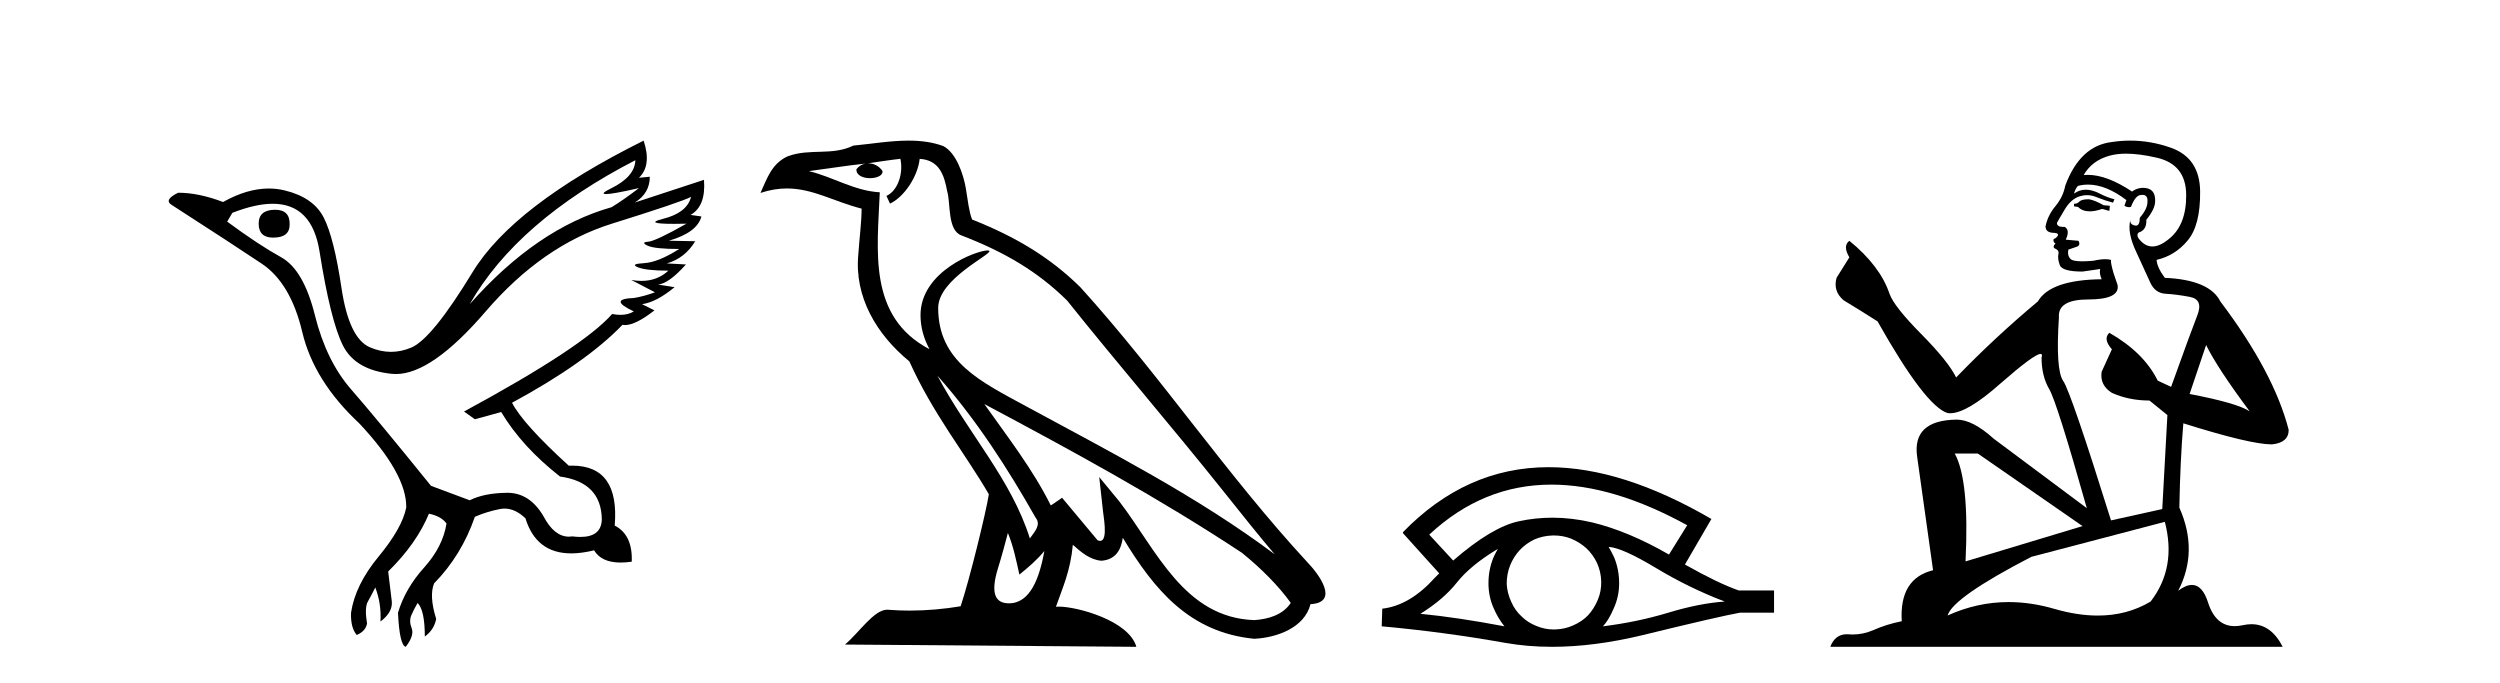
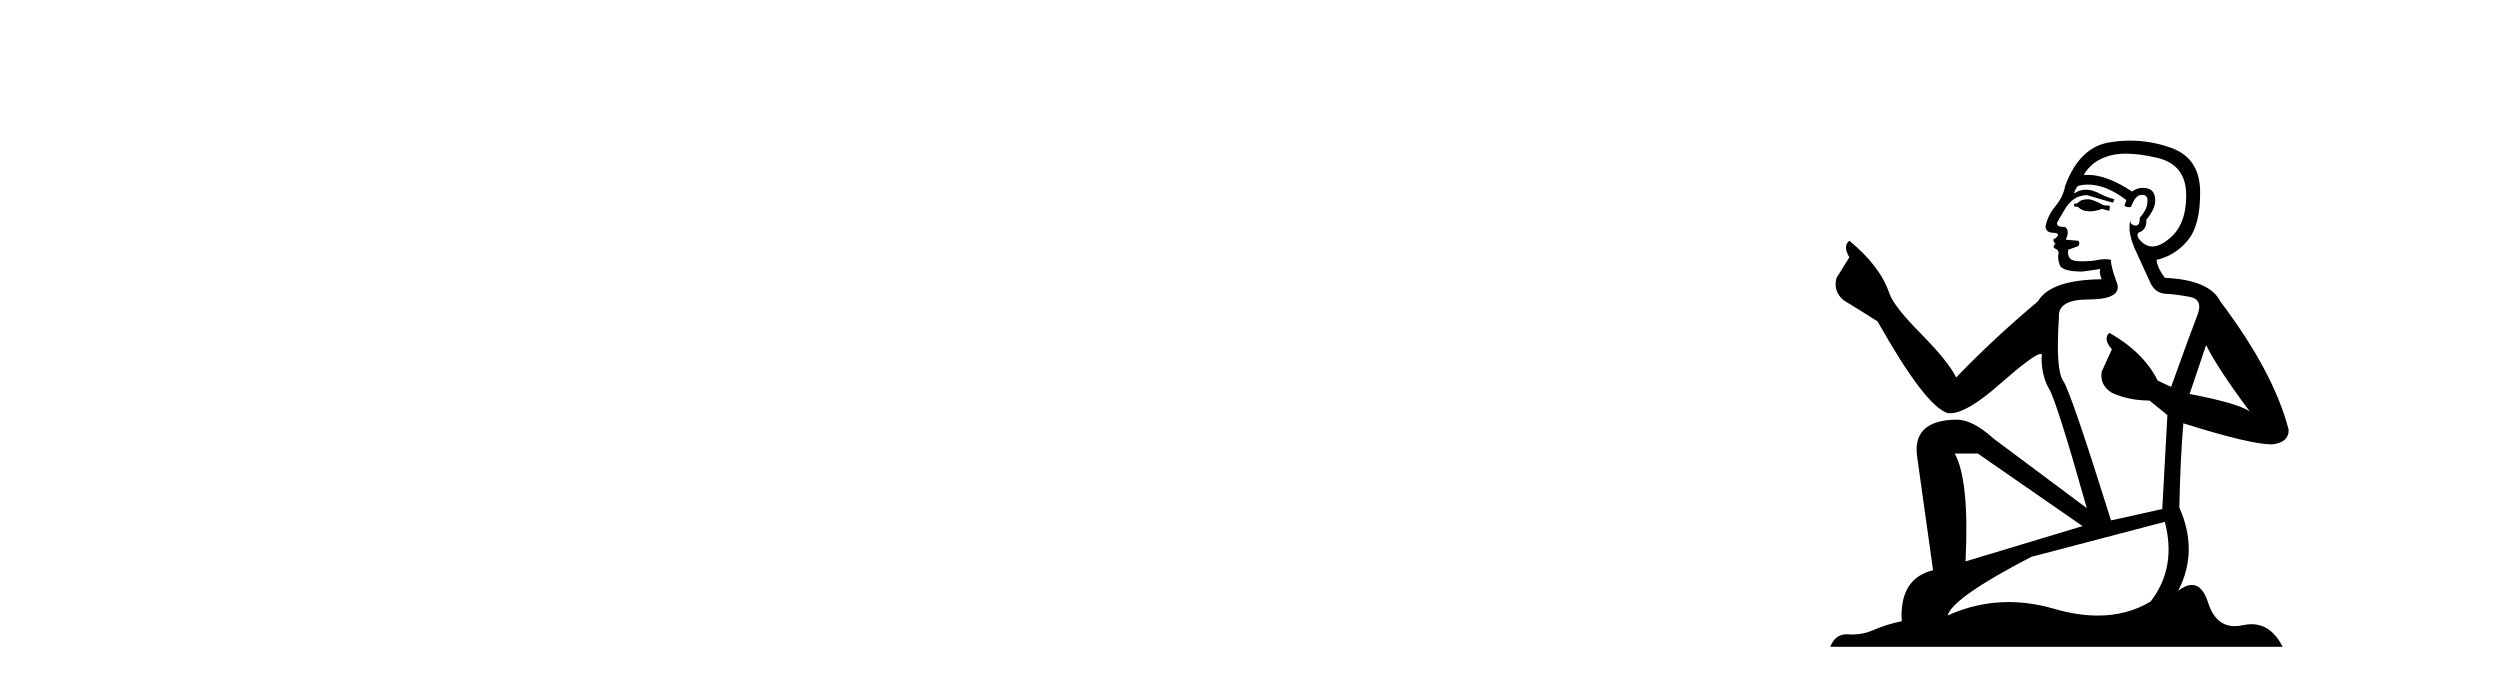
<svg xmlns="http://www.w3.org/2000/svg" width="150.0" height="41.0">
-   <path d="M 16.511 12.586 Q 15.52 12.586 15.52 13.421 Q 15.52 14.257 16.387 14.257 Q 17.378 14.257 17.378 13.483 Q 17.409 12.586 16.511 12.586 ZM 38.121 9.613 Q 38.09 10.604 36.666 11.301 Q 35.962 11.645 36.363 11.645 Q 36.773 11.645 38.338 11.285 L 38.338 11.285 Q 37.409 11.997 36.697 12.431 Q 32.208 13.7 28.183 18.251 Q 31.031 13.267 38.121 9.613 ZM 41.465 11.812 Q 41.217 12.771 39.793 13.127 Q 38.58 13.431 40.445 13.431 Q 40.769 13.431 41.187 13.421 L 41.187 13.421 Q 39.329 14.474 38.88 14.505 Q 38.431 14.536 38.849 14.737 Q 39.267 14.939 40.753 14.939 Q 39.484 15.744 38.632 15.79 Q 37.781 15.836 38.276 16.038 Q 38.772 16.239 40.103 16.239 Q 39.44 16.854 38.487 16.854 Q 38.194 16.854 37.874 16.796 L 37.874 16.796 L 39.298 17.539 Q 38.617 17.787 38.029 17.88 Q 36.45 17.942 38.029 18.685 Q 37.698 18.891 37.23 18.891 Q 36.997 18.891 36.728 18.84 Q 34.994 20.821 27.842 24.691 L 28.493 25.156 L 30.072 24.722 Q 31.31 26.797 33.601 28.592 Q 36.078 28.933 36.109 31.162 Q 36.083 32.216 34.823 32.216 Q 34.602 32.216 34.344 32.184 Q 34.24 32.2 34.139 32.2 Q 33.25 32.2 32.61 30.976 Q 31.783 29.567 30.441 29.567 Q 30.427 29.567 30.412 29.568 Q 29.05 29.583 28.183 30.016 L 25.861 29.15 Q 22.579 25.094 21.078 23.375 Q 19.576 21.657 18.895 18.917 Q 18.214 16.177 16.867 15.434 Q 15.52 14.691 13.631 13.298 L 13.941 12.771 Q 15.333 12.226 16.361 12.226 Q 18.721 12.226 19.173 15.093 Q 19.824 19.211 20.567 20.713 Q 21.31 22.214 23.523 22.431 Q 23.638 22.442 23.756 22.442 Q 25.914 22.442 29.143 18.685 Q 32.548 14.722 36.713 13.421 Q 40.877 12.121 41.465 11.812 ZM 38.617 8.437 Q 30.784 12.338 28.353 16.332 Q 25.923 20.326 24.684 20.852 Q 24.074 21.111 23.46 21.111 Q 22.828 21.111 22.192 20.837 Q 20.938 20.295 20.489 17.276 Q 20.04 14.257 19.421 13.05 Q 18.802 11.842 17.084 11.425 Q 16.615 11.311 16.127 11.311 Q 14.825 11.311 13.384 12.121 Q 11.929 11.564 10.69 11.564 Q 9.792 11.997 10.319 12.307 Q 13.972 14.66 15.706 15.821 Q 17.44 16.982 18.136 19.923 Q 18.833 22.865 21.557 25.403 Q 24.406 28.437 24.375 30.45 Q 24.127 31.688 22.718 33.391 Q 21.31 35.094 21.062 36.766 Q 21.031 37.664 21.403 38.097 Q 21.929 37.881 22.022 37.416 Q 21.867 36.456 22.068 36.1 Q 22.27 35.744 22.517 35.249 Q 22.889 36.209 22.827 37.292 Q 23.57 36.735 23.508 36.085 L 23.291 34.289 Q 24.994 32.617 25.737 30.821 Q 26.48 30.976 26.79 31.41 Q 26.573 32.803 25.443 34.057 Q 24.313 35.311 23.879 36.766 Q 23.972 38.716 24.344 38.809 Q 24.87 38.128 24.7 37.695 Q 24.53 37.261 24.684 36.905 Q 24.839 36.549 25.056 36.178 Q 25.489 36.611 25.489 38.19 Q 26.047 37.788 26.171 37.137 Q 25.737 35.744 26.047 35.001 Q 27.688 33.329 28.493 31.007 Q 29.205 30.698 29.994 30.543 Q 30.135 30.515 30.275 30.515 Q 30.916 30.515 31.527 31.1 Q 32.172 33.203 34.275 33.203 Q 34.896 33.203 35.645 33.02 Q 36.085 33.753 37.238 33.753 Q 37.546 33.753 37.905 33.701 Q 37.967 32.091 36.883 31.534 Q 37.183 27.938 34.322 27.938 Q 34.226 27.938 34.127 27.942 Q 31.372 25.434 30.722 24.165 Q 35.18 21.75 37.347 19.49 Q 37.42 19.504 37.5 19.504 Q 38.139 19.504 39.267 18.623 L 38.524 18.251 Q 39.391 18.128 40.474 17.23 L 39.484 17.075 Q 40.134 17.013 41.156 15.867 L 40.01 15.805 Q 41.094 15.496 41.713 14.474 L 40.134 14.443 Q 41.837 13.948 42.084 12.988 L 41.434 12.895 Q 42.363 12.369 42.239 10.79 L 42.239 10.79 L 38.09 12.152 Q 38.988 11.595 38.988 10.604 L 38.988 10.604 L 38.338 10.666 Q 39.112 9.923 38.617 8.437 Z" style="fill:#000000;stroke:none" />
-   <path d="M 56.244 22.54 L 56.244 22.54 C 58.538 25.118 60.437 28.06 62.13 31.048 C 62.486 31.486 62.086 31.888 61.792 32.305 C 60.677 28.763 58.109 26.03 56.244 22.54 ZM 54.023 9.529 C 54.215 10.422 53.862 11.451 53.185 11.755 L 53.402 12.217 C 54.247 11.815 55.06 10.612 55.181 9.532 C 56.335 9.601 56.651 10.47 56.831 11.479 C 57.048 12.168 56.828 13.841 57.702 14.13 C 60.282 15.129 62.255 16.285 64.025 18.031 C 67.08 21.852 70.272 25.552 73.327 29.376 C 74.514 30.865 75.6 32.228 76.481 33.257 C 71.842 29.789 66.658 27.136 61.573 24.38 C 58.87 22.911 56.291 21.71 56.291 18.477 C 56.291 16.738 59.495 15.281 59.363 15.055 C 59.351 15.035 59.314 15.026 59.256 15.026 C 58.598 15.026 55.231 16.274 55.231 18.907 C 55.231 19.637 55.426 20.313 55.766 20.944 C 55.761 20.944 55.756 20.943 55.75 20.943 C 52.058 18.986 52.644 15.028 52.787 11.538 C 51.253 11.453 49.988 10.616 48.531 10.267 C 49.662 10.121 50.788 9.933 51.921 9.816 L 51.921 9.816 C 51.709 9.858 51.514 9.982 51.385 10.154 C 51.366 10.526 51.787 10.69 52.197 10.69 C 52.598 10.69 52.988 10.534 52.95 10.264 C 52.769 9.982 52.439 9.799 52.102 9.799 C 52.092 9.799 52.082 9.799 52.072 9.799 C 52.636 9.719 53.386 9.599 54.023 9.529 ZM 60.473 31.976 C 60.804 32.78 60.976 33.632 61.163 34.476 C 61.701 34.04 62.222 33.593 62.664 33.06 L 62.664 33.06 C 62.376 34.623 61.84 36.199 60.538 36.199 C 59.751 36.199 59.386 35.667 59.891 34.054 C 60.129 33.293 60.318 32.566 60.473 31.976 ZM 59.059 24.242 L 59.059 24.242 C 64.325 27.047 69.539 29.879 74.519 33.171 C 75.692 34.122 76.738 35.181 77.445 36.172 C 76.976 36.901 76.083 37.152 75.257 37.207 C 71.041 37.06 69.391 32.996 67.165 30.093 L 65.953 28.622 L 66.162 30.507 C 66.177 30.846 66.524 32.452 66.006 32.452 C 65.962 32.452 65.912 32.44 65.854 32.415 L 63.724 29.865 C 63.496 30.015 63.281 30.186 63.046 30.325 C 61.99 28.187 60.443 26.196 59.059 24.242 ZM 54.515 8.437 C 53.408 8.437 52.274 8.636 51.199 8.736 C 49.917 9.361 48.618 8.884 47.274 9.373 C 46.303 9.809 46.03 10.693 45.628 11.576 C 46.201 11.386 46.722 11.308 47.213 11.308 C 48.779 11.308 50.04 12.097 51.697 12.518 C 51.694 13.349 51.563 14.292 51.501 15.242 C 51.245 17.816 52.601 20.076 54.563 21.685 C 55.968 24.814 57.912 27.214 59.331 29.655 C 59.162 30.752 58.141 34.89 57.638 36.376 C 56.653 36.542 55.601 36.636 54.566 36.636 C 54.149 36.636 53.734 36.62 53.328 36.588 C 53.296 36.584 53.265 36.582 53.233 36.582 C 52.435 36.582 51.558 37.945 50.698 38.673 L 68.182 38.809 C 67.736 37.233 64.63 36.397 63.526 36.397 C 63.462 36.397 63.405 36.399 63.356 36.405 C 63.746 35.29 64.232 34.243 64.37 32.686 C 64.858 33.123 65.405 33.595 66.088 33.644 C 66.923 33.582 67.262 33.011 67.368 32.267 C 69.26 35.396 71.376 37.951 75.257 38.327 C 76.598 38.261 78.269 37.675 78.63 36.25 C 80.409 36.149 79.105 34.416 78.445 33.737 C 73.604 28.498 69.609 22.517 64.826 17.238 C 62.984 15.421 60.904 14.192 58.328 13.173 C 58.136 12.702 58.074 12.032 57.949 11.295 C 57.813 10.491 57.384 9.174 56.599 8.765 C 55.931 8.519 55.229 8.437 54.515 8.437 Z" style="fill:#000000;stroke:none" />
-   <path d="M 93.087 29.077 Q 96.795 29.077 101.232 31.514 L 100.139 33.274 Q 97.713 31.873 95.527 31.344 Q 94.312 31.061 93.142 31.061 Q 92.122 31.061 91.136 31.275 Q 89.513 31.617 87.19 33.633 L 85.755 32.078 Q 88.972 29.077 93.087 29.077 ZM 89.872 32.932 Q 89.735 33.172 89.616 33.428 Q 89.308 34.162 89.308 34.999 Q 89.308 35.785 89.616 36.486 Q 89.872 37.084 90.265 37.579 Q 87.48 37.049 85.225 36.827 Q 86.626 35.956 87.429 34.931 Q 88.249 33.906 89.872 32.932 ZM 96.517 32.813 Q 97.337 32.864 99.353 34.077 Q 101.369 35.29 103.487 36.093 Q 101.967 36.195 100.105 36.759 Q 98.243 37.323 96.176 37.579 Q 96.517 37.22 96.825 36.503 Q 97.149 35.785 97.149 34.999 Q 97.149 34.162 96.842 33.428 Q 96.688 33.103 96.517 32.813 ZM 93.241 32.128 Q 93.774 32.128 94.262 32.317 Q 94.792 32.539 95.185 32.898 Q 95.578 33.274 95.817 33.769 Q 96.056 34.299 96.073 34.88 Q 96.09 35.461 95.868 35.99 Q 95.646 36.52 95.287 36.913 Q 94.929 37.289 94.382 37.528 Q 93.887 37.75 93.306 37.767 Q 93.264 37.768 93.223 37.768 Q 92.687 37.768 92.195 37.562 Q 91.666 37.357 91.29 36.981 Q 90.897 36.622 90.675 36.11 Q 90.436 35.597 90.402 35.034 Q 90.402 34.436 90.607 33.923 Q 90.812 33.411 91.187 33.001 Q 91.563 32.608 92.059 32.369 Q 92.571 32.147 93.152 32.129 Q 93.197 32.128 93.241 32.128 ZM 92.918 28.031 Q 87.96 28.031 84.166 31.942 L 84.2 31.976 L 84.166 31.976 L 86.353 34.402 Q 86.216 34.538 86.097 34.658 Q 84.593 36.332 82.936 36.52 L 82.902 37.579 Q 86.66 37.921 90.299 38.57 Q 91.648 38.809 93.124 38.809 Q 95.65 38.809 98.55 38.109 Q 103.163 36.981 104.41 36.759 L 106.443 36.759 L 106.443 35.427 L 104.324 35.427 Q 103.094 34.999 101.096 33.872 L 102.684 31.139 Q 97.338 28.031 92.918 28.031 Z" style="fill:#000000;stroke:none" />
-   <path d="M 125.329 11.955 Q 124.902 11.955 124.765 12.091 Q 124.646 12.228 124.441 12.228 L 124.441 12.382 L 124.68 12.416 Q 124.945 12.681 125.384 12.681 Q 125.71 12.681 126.132 12.535 L 126.559 12.655 L 126.593 12.348 L 126.217 12.313 Q 125.671 12.006 125.329 11.955 ZM 127.566 9.22 Q 128.355 9.22 129.395 9.46 Q 131.154 9.853 131.171 11.681 Q 131.188 13.492 130.146 14.329 Q 129.595 14.788 129.143 14.788 Q 128.754 14.788 128.438 14.449 Q 128.13 14.141 128.318 13.953 Q 128.814 13.8 128.78 13.185 Q 129.309 12.535 129.309 12.074 Q 129.342 11.27 128.571 11.27 Q 128.539 11.27 128.506 11.271 Q 128.165 11.305 127.925 11.493 Q 126.414 10.491 125.265 10.491 Q 125.141 10.491 125.021 10.503 L 125.021 10.503 Q 125.517 9.631 126.576 9.341 Q 127.008 9.22 127.566 9.22 ZM 132.367 20.701 Q 133.033 22.068 134.981 24.682 Q 134.246 24.186 131.376 23.639 L 132.367 20.701 ZM 125.284 11.076 Q 126.361 11.076 127.584 12.006 L 127.464 12.348 Q 127.608 12.431 127.743 12.431 Q 127.801 12.431 127.857 12.416 Q 128.13 11.698 128.472 11.698 Q 128.513 11.693 128.55 11.693 Q 128.879 11.693 128.848 12.108 Q 128.848 12.535 128.387 13.065 Q 128.387 13.538 128.157 13.538 Q 128.121 13.538 128.079 13.526 Q 127.772 13.458 127.823 13.185 L 127.823 13.185 Q 127.618 13.953 128.182 15.132 Q 128.728 16.328 129.019 16.96 Q 129.309 17.592 129.941 17.626 Q 130.573 17.66 131.393 17.814 Q 132.213 17.968 131.838 18.925 Q 131.462 19.881 130.266 23.212 L 129.463 22.837 Q 128.626 21.145 126.559 19.967 L 126.559 19.967 Q 126.166 20.342 126.713 20.957 L 126.098 22.307 Q 125.978 23.11 126.713 23.571 Q 127.738 24.032 128.968 24.032 L 130.044 24.904 L 129.736 30.541 L 126.661 31.224 Q 124.253 23.52 123.791 22.854 Q 123.33 22.187 123.535 19.044 Q 123.45 17.968 125.295 17.968 Q 127.208 17.968 127.054 17.097 L 126.815 16.396 Q 126.627 15.747 126.661 15.593 Q 126.511 15.552 126.311 15.552 Q 126.012 15.552 125.602 15.645 Q 125.215 15.679 124.934 15.679 Q 124.372 15.679 124.236 15.542 Q 124.031 15.337 124.099 14.978 L 124.646 14.79 Q 124.833 14.688 124.714 14.449 L 123.945 14.38 Q 124.218 13.8 123.877 13.612 Q 123.826 13.615 123.78 13.615 Q 123.416 13.615 123.416 13.373 Q 123.535 13.15 123.894 12.553 Q 124.253 11.955 124.765 11.784 Q 124.995 11.71 125.222 11.71 Q 125.518 11.71 125.807 11.835 Q 126.32 12.04 126.781 12.16 L 126.866 11.955 Q 126.439 11.852 125.978 11.613 Q 125.534 11.382 125.149 11.382 Q 124.765 11.382 124.441 11.613 Q 124.526 11.305 124.68 11.152 Q 124.976 11.076 125.284 11.076 ZM 118.666 27.21 L 124.953 31.566 L 117.932 33.684 Q 118.171 28.816 117.283 27.21 ZM 129.89 31.31 Q 130.608 34.06 129.036 36.093 Q 127.628 36.934 125.866 36.934 Q 124.656 36.934 123.279 36.537 Q 121.867 36.124 120.516 36.124 Q 118.628 36.124 116.856 36.93 Q 117.163 35.854 121.878 33.411 L 129.89 31.31 ZM 127.812 8.437 Q 127.265 8.437 126.713 8.521 Q 124.799 8.743 123.911 11.152 Q 123.791 11.801 123.33 12.365 Q 122.869 12.911 122.732 13.578 Q 122.732 13.953 123.211 13.97 Q 123.689 13.988 123.33 14.295 Q 123.176 14.329 123.211 14.449 Q 123.228 14.568 123.33 14.603 Q 123.108 14.842 123.33 14.927 Q 123.569 15.03 123.501 15.269 Q 123.45 15.525 123.586 15.901 Q 123.723 16.294 124.953 16.294 L 126.012 16.14 L 126.012 16.14 Q 125.944 16.396 126.098 16.755 Q 123.023 16.789 122.271 18.087 Q 119.691 20.24 117.368 22.649 Q 116.907 21.692 115.267 20.035 Q 113.644 18.395 113.371 17.626 Q 112.807 15.952 110.962 14.449 Q 110.552 14.756 110.962 15.44 L 110.193 16.67 Q 109.971 17.472 110.62 18.019 Q 111.611 18.617 112.653 19.283 Q 115.523 24.374 116.856 24.784 Q 116.929 24.795 117.009 24.795 Q 118.024 24.795 120.05 22.99 Q 122.058 21.235 122.432 21.235 Q 122.564 21.235 122.493 21.453 Q 122.493 22.563 122.954 23.349 Q 123.416 24.135 125.209 30.49 L 119.623 26.322 Q 118.359 25.177 117.402 25.177 Q 114.72 25.211 115.028 27.398 L 115.984 34.214 Q 113.951 34.709 114.105 37.272 Q 113.183 37.46 112.414 37.801 Q 111.793 38.07 111.16 38.07 Q 111.027 38.07 110.894 38.058 Q 110.847 38.055 110.803 38.055 Q 110.106 38.055 109.817 38.809 L 136.962 38.809 Q 136.27 37.452 135.086 37.452 Q 134.839 37.452 134.571 37.511 Q 134.312 37.568 134.082 37.568 Q 132.941 37.568 132.487 36.161 Q 132.15 35.096 131.515 35.096 Q 131.153 35.096 130.693 35.444 Q 131.923 33.069 130.761 30.456 Q 130.813 27.62 131 25.399 Q 135.015 26.663 136.313 26.663 Q 137.321 26.561 137.321 25.792 Q 136.433 22.341 133.221 18.087 Q 132.572 16.789 129.89 16.67 Q 129.429 16.055 129.395 15.593 Q 130.505 15.337 131.257 14.432 Q 132.025 13.526 132.008 11.493 Q 131.991 9.478 130.249 8.863 Q 129.042 8.437 127.812 8.437 Z" style="fill:#000000;stroke:none" />
+   <path d="M 125.329 11.955 Q 124.902 11.955 124.765 12.091 Q 124.646 12.228 124.441 12.228 L 124.441 12.382 L 124.68 12.416 Q 124.945 12.681 125.384 12.681 Q 125.71 12.681 126.132 12.535 L 126.559 12.655 L 126.593 12.348 L 126.217 12.313 Q 125.671 12.006 125.329 11.955 ZM 127.566 9.22 Q 128.355 9.22 129.395 9.46 Q 131.154 9.853 131.171 11.681 Q 131.188 13.492 130.146 14.329 Q 129.595 14.788 129.143 14.788 Q 128.754 14.788 128.438 14.449 Q 128.13 14.141 128.318 13.953 Q 128.814 13.8 128.78 13.185 Q 129.309 12.535 129.309 12.074 Q 129.342 11.27 128.571 11.27 Q 128.539 11.27 128.506 11.271 Q 128.165 11.305 127.925 11.493 Q 126.414 10.491 125.265 10.491 Q 125.141 10.491 125.021 10.503 L 125.021 10.503 Q 125.517 9.631 126.576 9.341 Q 127.008 9.22 127.566 9.22 ZM 132.367 20.701 Q 133.033 22.068 134.981 24.682 Q 134.246 24.186 131.376 23.639 L 132.367 20.701 ZM 125.284 11.076 Q 126.361 11.076 127.584 12.006 L 127.464 12.348 Q 127.608 12.431 127.743 12.431 Q 127.801 12.431 127.857 12.416 Q 128.13 11.698 128.472 11.698 Q 128.513 11.693 128.55 11.693 Q 128.879 11.693 128.848 12.108 Q 128.848 12.535 128.387 13.065 Q 128.387 13.538 128.157 13.538 Q 128.121 13.538 128.079 13.526 Q 127.772 13.458 127.823 13.185 L 127.823 13.185 Q 127.618 13.953 128.182 15.132 Q 128.728 16.328 129.019 16.96 Q 129.309 17.592 129.941 17.626 Q 130.573 17.66 131.393 17.814 Q 132.213 17.968 131.838 18.925 Q 131.462 19.881 130.266 23.212 L 129.463 22.837 Q 128.626 21.145 126.559 19.967 L 126.559 19.967 Q 126.166 20.342 126.713 20.957 L 126.098 22.307 Q 125.978 23.11 126.713 23.571 Q 127.738 24.032 128.968 24.032 L 130.044 24.904 L 129.736 30.541 L 126.661 31.224 Q 124.253 23.52 123.791 22.854 Q 123.33 22.187 123.535 19.044 Q 123.45 17.968 125.295 17.968 Q 127.208 17.968 127.054 17.097 L 126.815 16.396 Q 126.627 15.747 126.661 15.593 Q 126.511 15.552 126.311 15.552 Q 126.012 15.552 125.602 15.645 Q 125.215 15.679 124.934 15.679 Q 124.372 15.679 124.236 15.542 Q 124.031 15.337 124.099 14.978 L 124.646 14.79 Q 124.833 14.688 124.714 14.449 L 123.945 14.38 Q 124.218 13.8 123.877 13.612 Q 123.826 13.615 123.78 13.615 Q 123.416 13.615 123.416 13.373 Q 123.535 13.15 123.894 12.553 Q 124.253 11.955 124.765 11.784 Q 124.995 11.71 125.222 11.71 Q 126.32 12.04 126.781 12.16 L 126.866 11.955 Q 126.439 11.852 125.978 11.613 Q 125.534 11.382 125.149 11.382 Q 124.765 11.382 124.441 11.613 Q 124.526 11.305 124.68 11.152 Q 124.976 11.076 125.284 11.076 ZM 118.666 27.21 L 124.953 31.566 L 117.932 33.684 Q 118.171 28.816 117.283 27.21 ZM 129.89 31.31 Q 130.608 34.06 129.036 36.093 Q 127.628 36.934 125.866 36.934 Q 124.656 36.934 123.279 36.537 Q 121.867 36.124 120.516 36.124 Q 118.628 36.124 116.856 36.93 Q 117.163 35.854 121.878 33.411 L 129.89 31.31 ZM 127.812 8.437 Q 127.265 8.437 126.713 8.521 Q 124.799 8.743 123.911 11.152 Q 123.791 11.801 123.33 12.365 Q 122.869 12.911 122.732 13.578 Q 122.732 13.953 123.211 13.97 Q 123.689 13.988 123.33 14.295 Q 123.176 14.329 123.211 14.449 Q 123.228 14.568 123.33 14.603 Q 123.108 14.842 123.33 14.927 Q 123.569 15.03 123.501 15.269 Q 123.45 15.525 123.586 15.901 Q 123.723 16.294 124.953 16.294 L 126.012 16.14 L 126.012 16.14 Q 125.944 16.396 126.098 16.755 Q 123.023 16.789 122.271 18.087 Q 119.691 20.24 117.368 22.649 Q 116.907 21.692 115.267 20.035 Q 113.644 18.395 113.371 17.626 Q 112.807 15.952 110.962 14.449 Q 110.552 14.756 110.962 15.44 L 110.193 16.67 Q 109.971 17.472 110.62 18.019 Q 111.611 18.617 112.653 19.283 Q 115.523 24.374 116.856 24.784 Q 116.929 24.795 117.009 24.795 Q 118.024 24.795 120.05 22.99 Q 122.058 21.235 122.432 21.235 Q 122.564 21.235 122.493 21.453 Q 122.493 22.563 122.954 23.349 Q 123.416 24.135 125.209 30.49 L 119.623 26.322 Q 118.359 25.177 117.402 25.177 Q 114.72 25.211 115.028 27.398 L 115.984 34.214 Q 113.951 34.709 114.105 37.272 Q 113.183 37.46 112.414 37.801 Q 111.793 38.07 111.16 38.07 Q 111.027 38.07 110.894 38.058 Q 110.847 38.055 110.803 38.055 Q 110.106 38.055 109.817 38.809 L 136.962 38.809 Q 136.27 37.452 135.086 37.452 Q 134.839 37.452 134.571 37.511 Q 134.312 37.568 134.082 37.568 Q 132.941 37.568 132.487 36.161 Q 132.15 35.096 131.515 35.096 Q 131.153 35.096 130.693 35.444 Q 131.923 33.069 130.761 30.456 Q 130.813 27.62 131 25.399 Q 135.015 26.663 136.313 26.663 Q 137.321 26.561 137.321 25.792 Q 136.433 22.341 133.221 18.087 Q 132.572 16.789 129.89 16.67 Q 129.429 16.055 129.395 15.593 Q 130.505 15.337 131.257 14.432 Q 132.025 13.526 132.008 11.493 Q 131.991 9.478 130.249 8.863 Q 129.042 8.437 127.812 8.437 Z" style="fill:#000000;stroke:none" />
</svg>